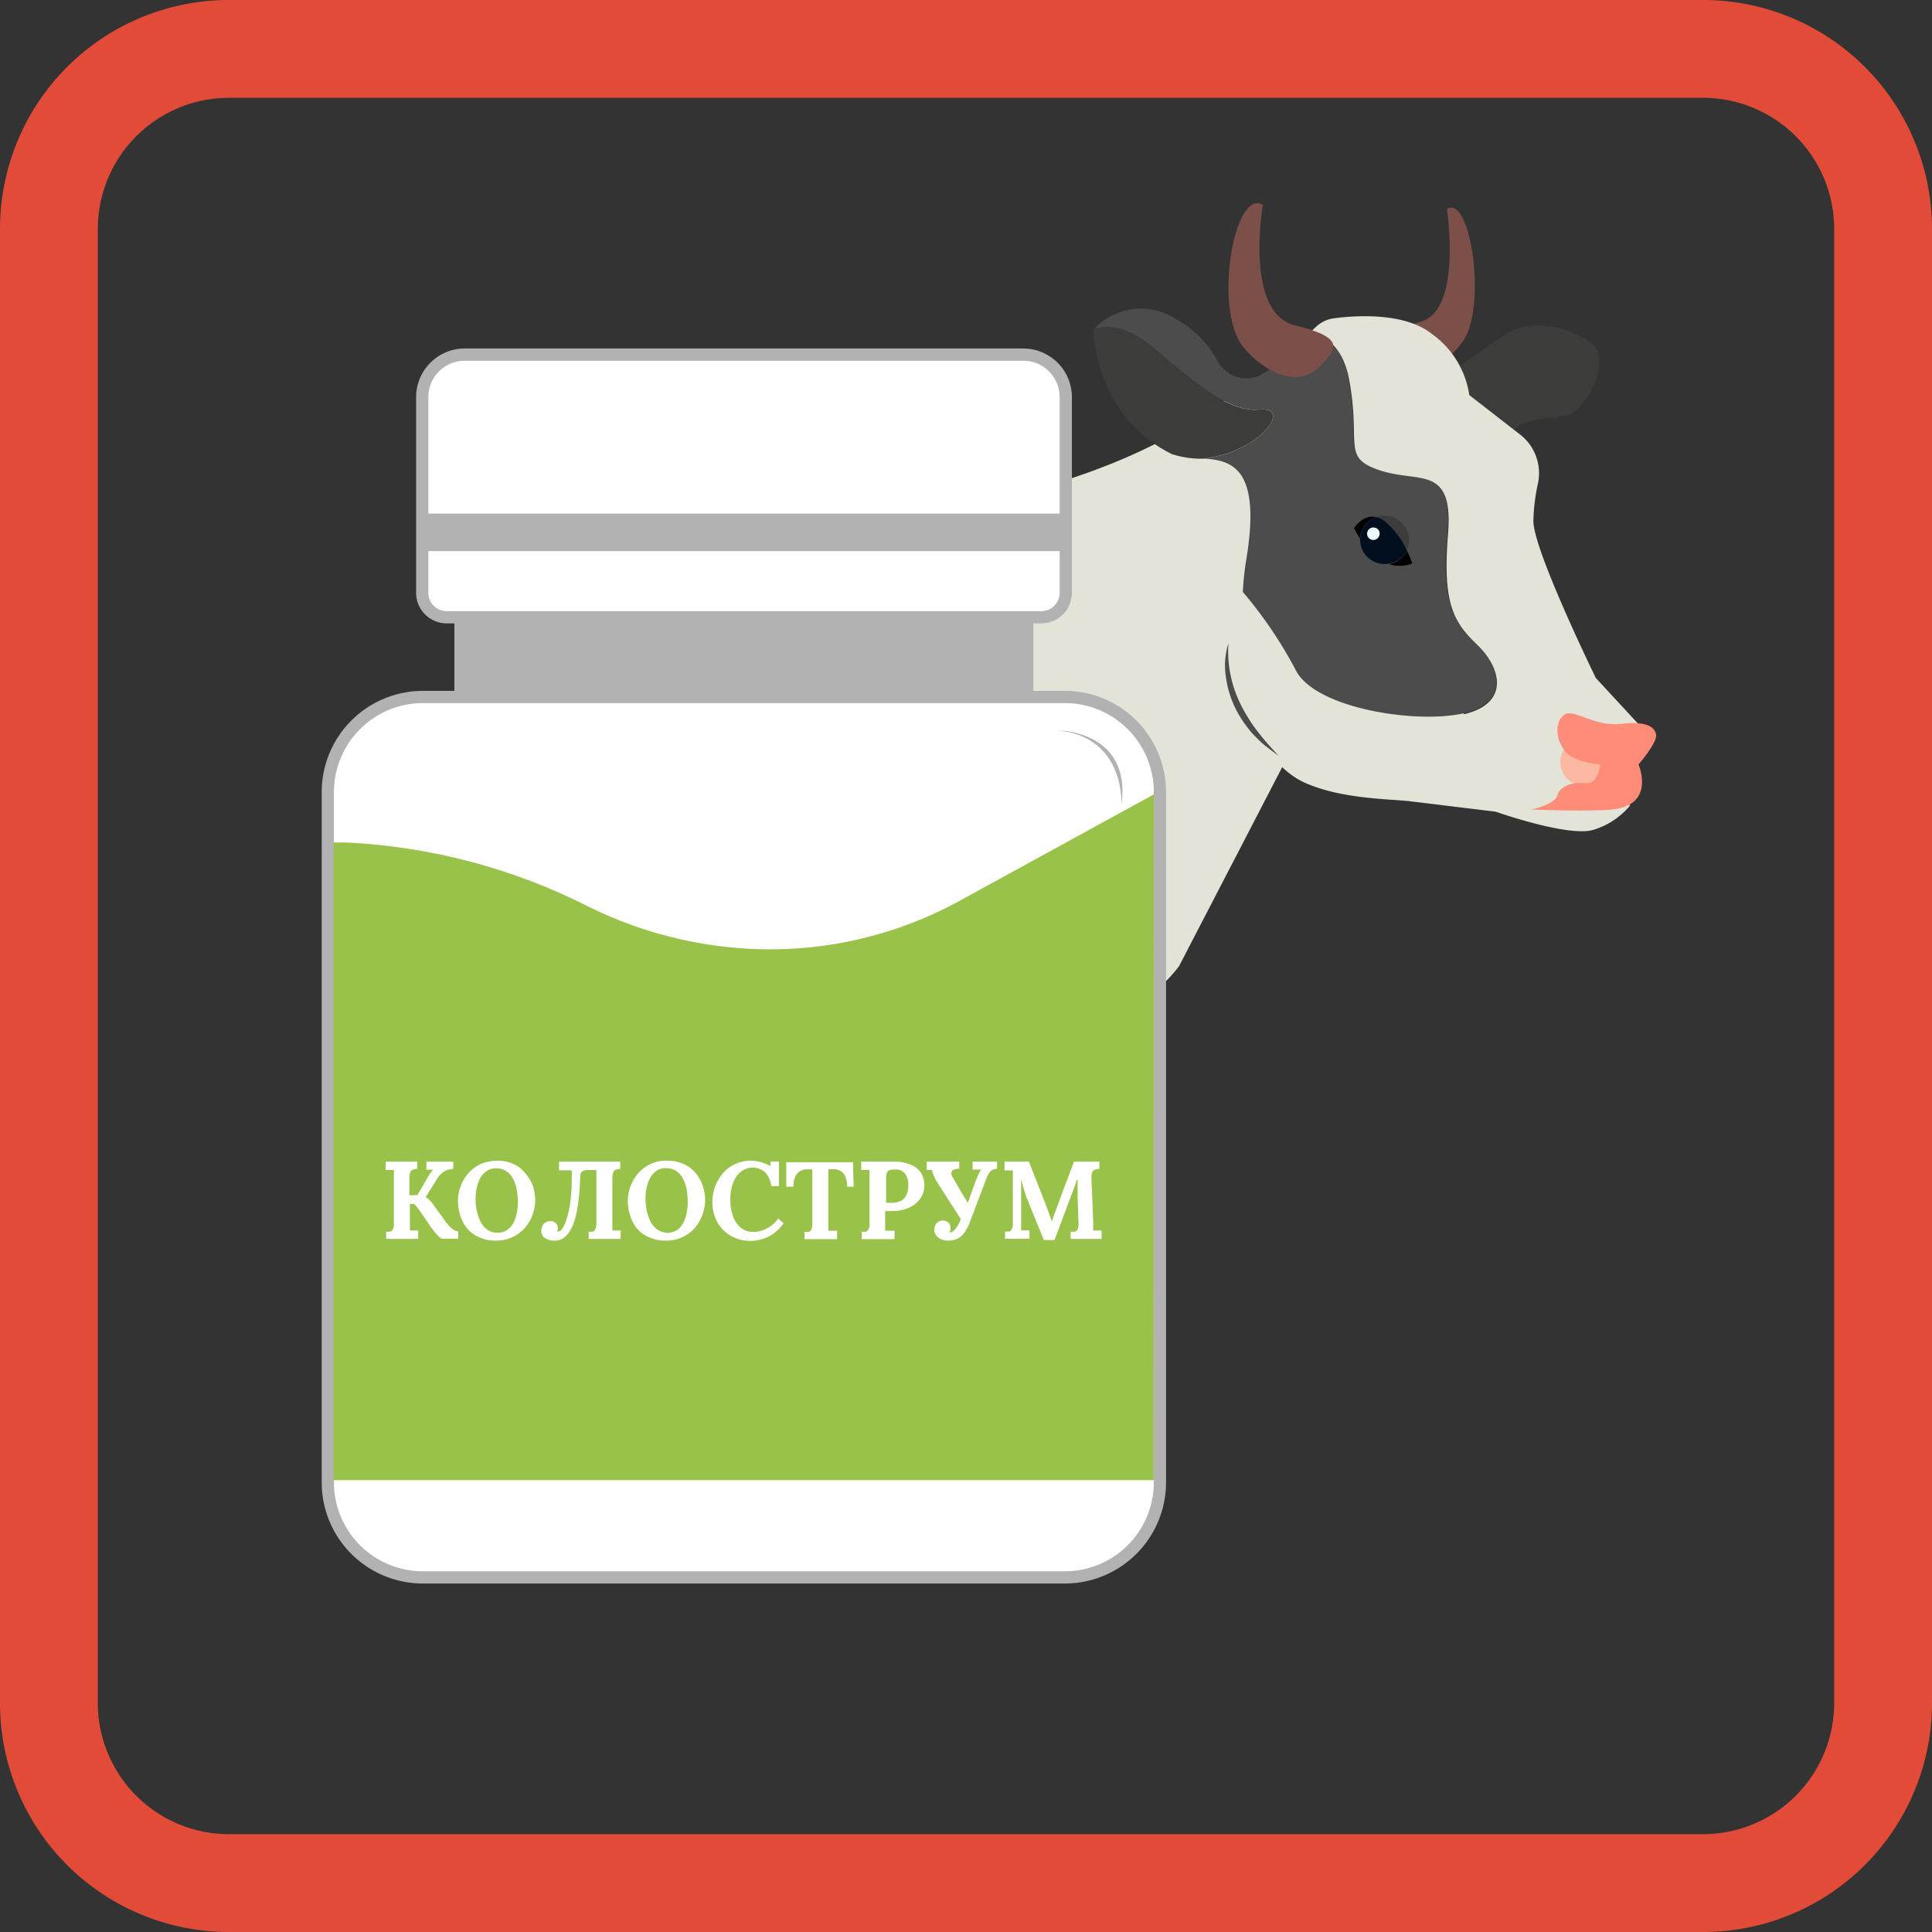
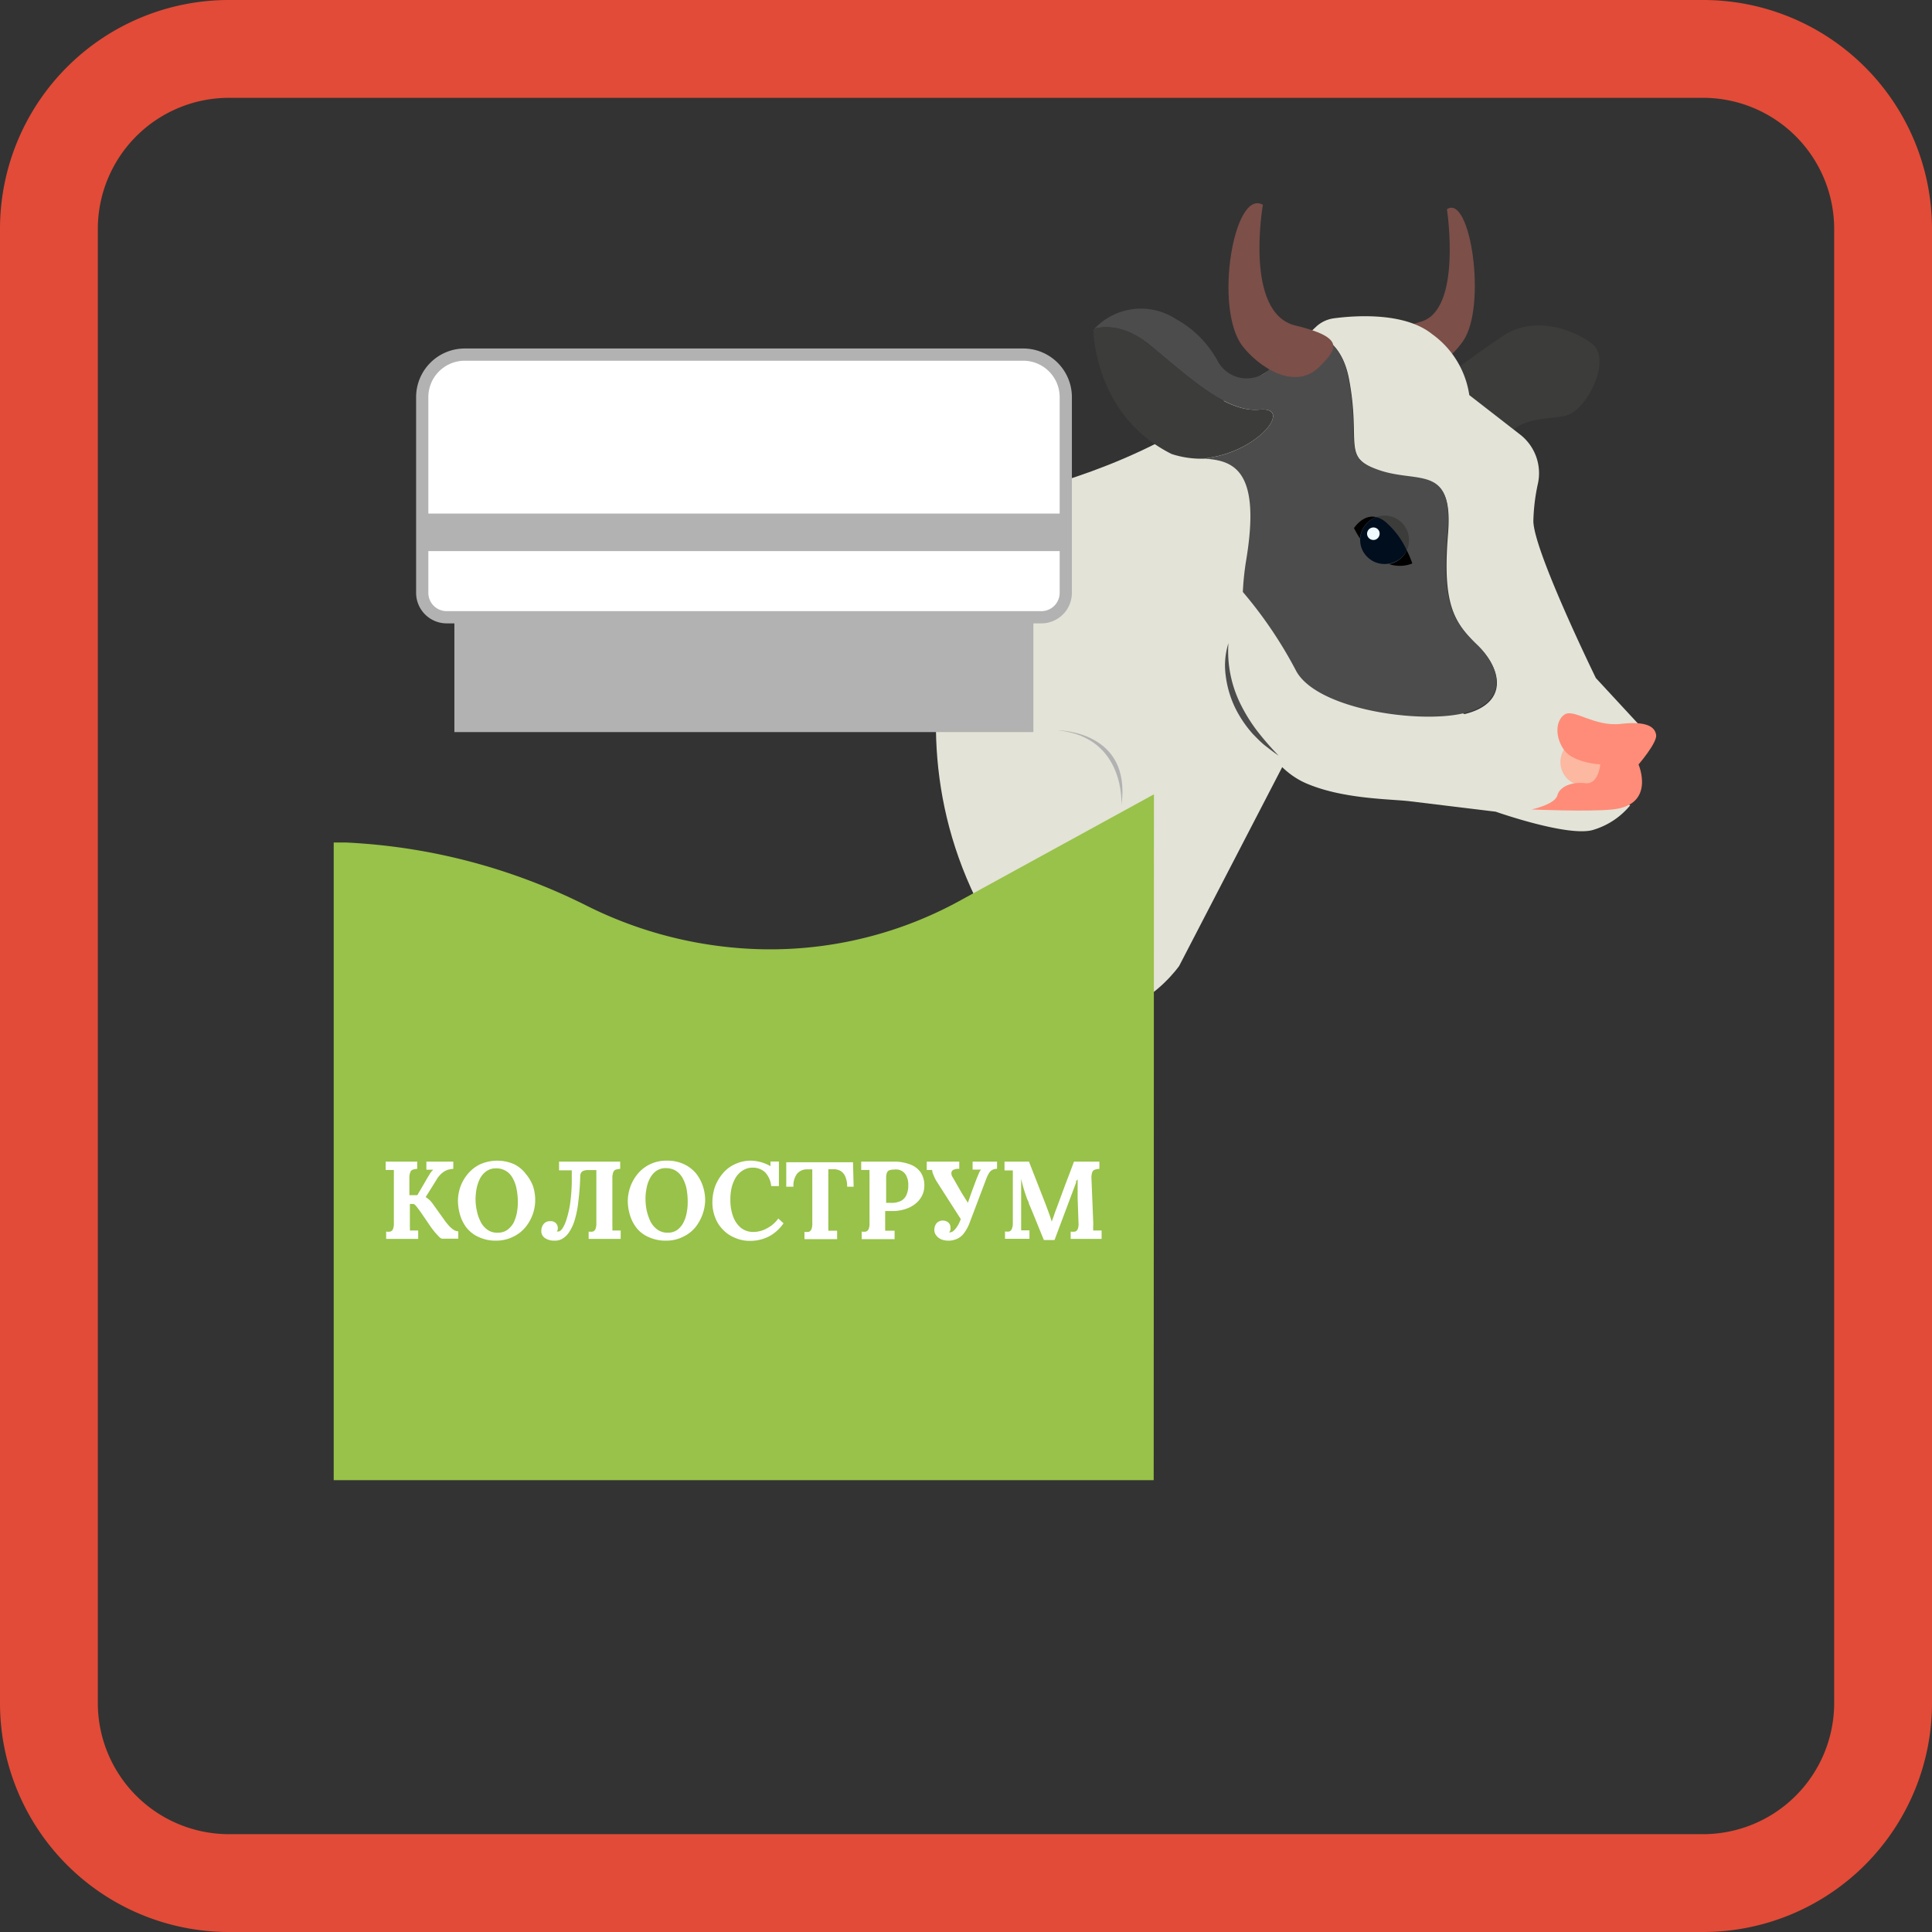
<svg xmlns="http://www.w3.org/2000/svg" id="Слой_1" data-name="Слой 1" viewBox="0 0 158 158">
  <rect x="0" y="0" width="158" height="158" fill="#333333" stroke="none" />
  <defs>
    <style>.cls-1{fill:#e24b37;}.cls-2{fill:#7c4f49;}.cls-3{fill:#3c3c3b;}.cls-4{fill:#e3e3d7;}.cls-5{fill:#fcb8a1;}.cls-6{fill:#ff8c78;}.cls-7{fill:#4c4c4c;}.cls-8{fill:#000e1e;}.cls-9{fill:#effaff;}.cls-10{fill:#b2b2b2;}.cls-11,.cls-13{fill:#fff;}.cls-11{stroke:#b2b2b2;stroke-miterlimit:10;}.cls-12{fill:#98c249;}</style>
  </defs>
  <g id="Колострум">
    <path class="cls-1" d="M139.28,8A10.73,10.73,0,0,1,150,18.72V139.28A10.73,10.73,0,0,1,139.28,150H18.72A10.73,10.73,0,0,1,8,139.28V18.72A10.73,10.73,0,0,1,18.72,8H139.28m0-8H18.72A18.72,18.72,0,0,0,0,18.72V139.28A18.72,18.72,0,0,0,18.72,158H139.28A18.72,18.72,0,0,0,158,139.28V18.72A18.72,18.72,0,0,0,139.28,0Z" />
    <path class="cls-2" d="M118.33,17.11s1.27,8.26-2.14,9.2-2.67,1.83-1.7,3c1.7,2.11,4.17.06,5.19-1.46C121.6,25,120.26,15.83,118.33,17.11Z" />
    <path class="cls-3" d="M117.91,31.06s2.54-1.94,5-3.59,5.66-.62,7.3.65-.43,5.49-2.2,5.88-4,0-5.1,2.29S117.91,31.06,117.91,31.06Z" />
    <path class="cls-4" d="M134.21,59.45l-3.7-4S125.4,45,125.4,42.6a15.83,15.83,0,0,1,.38-3.09,4,4,0,0,0-1.5-4l-4.12-3.2a7.48,7.48,0,0,0-3.06-5c-2.24-1.79-6.27-1.51-8-1.28a2.64,2.64,0,0,0-1.49.71l-.5.47c1.31.27,2.73,1.19,3.22,3.82,1,5.33-.66,6.41,2.55,7.5s6-.49,5.54,5.13.41,7.2,2.41,9.12,2.58,4.74-1.07,5.62l-18.07-9.92a18.14,18.14,0,0,0,0,2.23l0,2.92c-.22,4,1.57,9,5.27,10.49,3,1.25,6.86,1.22,8.36,1.41l7,.85s6,2.12,8,1.48a6.22,6.22,0,0,0,3-2l-2-1.12A21.4,21.4,0,0,0,134.21,59.45Z" />
    <path class="cls-4" d="M99.6,33.14c-6.13,4.74-15.71,7.25-17.11,7.25S70.33,59,81.7,76.87C89.45,89,96.43,79,96.43,79L105.5,61.5,109,28.31S105.72,28.4,99.6,33.14Z" />
    <path class="cls-5" d="M131.45,62.32a1.92,1.92,0,1,1-1.92-1.92A1.92,1.92,0,0,1,131.45,62.32Z" />
    <path class="cls-6" d="M134,62.52s1.54-1.79,1.44-2.42-.71-1.15-2.89-.9-3.85-1.28-4.61-.76-.77,1.91,0,2.93,2.93,1.15,2.93,1.15-.14,1.66-1.22,1.53-2.1.26-2.29,1-2.11,1.15-2.11,1.15,4.71.2,6.61,0C135.44,65.84,134,62.52,134,62.52Z" />
    <path class="cls-7" d="M120.78,52.71c-2-1.92-2.91-3.5-2.41-9.12s-2.34-4.05-5.54-5.13-1.55-2.17-2.55-7.5c-.49-2.63-1.91-3.55-3.22-3.82l-3.26,3.07a2.69,2.69,0,0,1-4.16-.58,8.57,8.57,0,0,0-3.46-3.53,5.22,5.22,0,0,0-6.67.78c1-.26,2.65-.24,4.65,1.43,3.37,2.81,6.25,5.44,8.87,5.19s.16,3.11-3.75,3.87l-.77.14c2.31.15,4.65.86,3.4,8.32a22.42,22.42,0,0,0-.27,2.58A34.92,34.92,0,0,1,106,54.87C107.7,58,116,59.21,119.7,58.33S122.78,54.62,120.78,52.71Z" />
    <path class="cls-3" d="M103,33.5c-2.62.25-5.5-2.38-8.87-5.19-2-1.67-3.64-1.69-4.65-1.43a.28.28,0,0,1-.06.06s0,7,6.4,10.19a7.79,7.79,0,0,0,2.66.38l.77-.14C103.19,36.61,105.66,33.25,103,33.5Z" />
    <path d="M113.92,46.05a1.32,1.32,0,0,1-.33.08,2.79,2.79,0,0,0,1.91-.05,9.07,9.07,0,0,0-.45-1.07A2,2,0,0,1,113.92,46.05Z" />
    <path d="M112.55,42.29h0c-1.09-.26-1.82.9-1.82.9a9,9,0,0,0,.49.85A2,2,0,0,1,112.55,42.29Z" />
    <path class="cls-3" d="M113.32,42.69A6.73,6.73,0,0,1,115.05,45a2,2,0,0,0-2.48-2.72A1.9,1.9,0,0,1,113.32,42.69Z" />
    <path class="cls-8" d="M113.32,42.69a1.9,1.9,0,0,0-.75-.4h0A2,2,0,0,0,111.24,44a2,2,0,0,0,.11.82,2,2,0,0,0,2.24,1.27,1.32,1.32,0,0,0,.33-.08,2,2,0,0,0,1.13-1A6.73,6.73,0,0,0,113.32,42.69Z" />
    <path class="cls-9" d="M112.8,43.47a.53.53,0,0,1-.31.66.52.52,0,0,1-.66-.31.51.51,0,0,1,.31-.65A.51.51,0,0,1,112.8,43.47Z" />
    <path class="cls-2" d="M103.28,16.75s-1.56,8.86,2.66,9.87,3.29,2,2.09,3.25c-2.09,2.26-5.15.07-6.41-1.56C99.24,25.24,100.91,15.37,103.28,16.75Z" />
    <path class="cls-7" d="M100.46,52.6a9.77,9.77,0,0,0,1,5,13.49,13.49,0,0,0,1.37,2.2,24.77,24.77,0,0,0,1.74,2c-.37-.25-.72-.52-1.08-.8s-.66-.6-1-.94A9.5,9.5,0,0,1,101,57.86a8.45,8.45,0,0,1-.76-2.6A6.12,6.12,0,0,1,100.46,52.6Z" />
    <path class="cls-10" d="M37.16,45.08H84.51V59.87H37.16Z" />
    <path class="cls-11" d="M85.14,50.48H36.53a2,2,0,0,1-2-2v-16A3.48,3.48,0,0,1,38,29H83.68a3.48,3.48,0,0,1,3.48,3.48v16A2,2,0,0,1,85.14,50.48Z" />
-     <path class="cls-11" d="M87.08,129H34.58a7.77,7.77,0,0,1-7.77-7.78V64.79A7.78,7.78,0,0,1,34.58,57h52.5a7.78,7.78,0,0,1,7.78,7.78v56.43A7.78,7.78,0,0,1,87.08,129Z" />
    <path class="cls-10" d="M34.51,42H87.16v3.07H34.51Z" />
    <path class="cls-12" d="M94.35,121.05H27.29V68.9l1,0A49,49,0,0,1,48,74.08h0a33.61,33.61,0,0,0,12.24,3.44,32.24,32.24,0,0,0,18.13-3.79l16-8.77Z" />
    <path class="cls-13" d="M31.58,101.32v-.6a1.11,1.11,0,0,0,.34,0,.35.35,0,0,0,.22-.21,1.31,1.31,0,0,0,.07-.52V96.49c0-.16,0-.31,0-.46s0-.27,0-.35l-.36,0h-.31V95h2.58v.59a1.49,1.49,0,0,0-.34.06.33.33,0,0,0-.22.2,1.3,1.3,0,0,0-.08.53v1.36h.65l.69-1.18c.1-.18.21-.36.32-.54a1.56,1.56,0,0,1,.29-.36h-.3l-.26,0V95h2.2v.59a2.55,2.55,0,0,0-.43.07,1.48,1.48,0,0,0-.47.26,2,2,0,0,0-.49.59l-.87,1.39a2.05,2.05,0,0,1,.32.24,2.26,2.26,0,0,1,.25.29l.93,1.3a4.52,4.52,0,0,0,.37.47,1.89,1.89,0,0,0,.4.36.75.75,0,0,0,.4.14v.6H36.14a.63.63,0,0,1-.24-.16l-.34-.37-.3-.39-.89-1.3-.26-.35a1.15,1.15,0,0,0-.27-.27h-.32v1.36c0,.16,0,.32,0,.47a2.36,2.36,0,0,1,0,.34l.37,0h.31v.69Z" />
    <path class="cls-13" d="M40.61,101.46a3.21,3.21,0,0,1-1.45-.29,2.63,2.63,0,0,1-1-.76,3.18,3.18,0,0,1-.54-1.07,4.3,4.3,0,0,1-.17-1.17A3.6,3.6,0,0,1,37.67,97,3.51,3.51,0,0,1,38.26,96a3,3,0,0,1,1-.78,3.44,3.44,0,0,1,2.81,0A2.7,2.7,0,0,1,43,96,3.45,3.45,0,0,1,43.59,97a3.77,3.77,0,0,1,.18,1.14,3.53,3.53,0,0,1-.78,2.2,2.92,2.92,0,0,1-1,.79A3.07,3.07,0,0,1,40.61,101.46Zm.1-.65a1.31,1.31,0,0,0,.78-.23A1.85,1.85,0,0,0,42,100a3.5,3.5,0,0,0,.27-.81,5,5,0,0,0,.08-.85,5.62,5.62,0,0,0-.11-1.13,2.84,2.84,0,0,0-.33-.89,1.48,1.48,0,0,0-1.39-.77,1.31,1.31,0,0,0-.77.25,1.79,1.79,0,0,0-.51.61,3.43,3.43,0,0,0-.27.82,5,5,0,0,0-.08.85,4.2,4.2,0,0,0,.1.9,3.4,3.4,0,0,0,.3.9,1.79,1.79,0,0,0,.56.68A1.36,1.36,0,0,0,40.71,100.81Z" />
    <path class="cls-13" d="M45.35,101.46a1.29,1.29,0,0,1-.78-.21.66.66,0,0,1-.3-.59.89.89,0,0,1,.18-.55.65.65,0,0,1,.56-.24.57.57,0,0,1,.46.17.59.59,0,0,1,.15.41.42.42,0,0,1-.08.26l.14,0c.08,0,.18-.07.3-.22a2.8,2.8,0,0,0,.33-.71,8.38,8.38,0,0,0,.3-1.24,14.68,14.68,0,0,0,.15-1.83l0-1h-.23l-.81,0V95h5v.59a1.49,1.49,0,0,0-.34.06.33.33,0,0,0-.22.2,1.3,1.3,0,0,0-.08.53v3.44c0,.16,0,.32,0,.47a2.36,2.36,0,0,1,0,.34l.37,0h.31v.69H48.14v-.6a1.11,1.11,0,0,0,.34,0,.38.38,0,0,0,.22-.21,1.31,1.31,0,0,0,.07-.52V95.69l-.72,0a.86.86,0,0,0-.45.12.56.56,0,0,0-.15.41,18.83,18.83,0,0,1-.15,2A8.05,8.05,0,0,1,47,99.77a3.58,3.58,0,0,1-.46,1,1.67,1.67,0,0,1-.56.54A1.15,1.15,0,0,1,45.35,101.46Z" />
    <path class="cls-13" d="M54.51,101.46a3.25,3.25,0,0,1-1.46-.29,2.52,2.52,0,0,1-1-.76,3.18,3.18,0,0,1-.54-1.07,4,4,0,0,1-.17-1.17A3.6,3.6,0,0,1,51.57,97,3.48,3.48,0,0,1,52.15,96a3,3,0,0,1,1-.78,3,3,0,0,1,1.39-.3,3.13,3.13,0,0,1,1.42.3,2.79,2.79,0,0,1,1,.79A3.43,3.43,0,0,1,57.48,97a3.78,3.78,0,0,1,.19,1.14,3.69,3.69,0,0,1-.78,2.2,2.86,2.86,0,0,1-1,.79A3,3,0,0,1,54.51,101.46Zm.1-.65a1.31,1.31,0,0,0,.78-.23,1.71,1.71,0,0,0,.5-.6,2.76,2.76,0,0,0,.27-.81,4.14,4.14,0,0,0,.08-.85,5.66,5.66,0,0,0-.1-1.13,3.11,3.11,0,0,0-.34-.89,1.67,1.67,0,0,0-.57-.58,1.62,1.62,0,0,0-.81-.19,1.32,1.32,0,0,0-.78.25,1.77,1.77,0,0,0-.5.61,2.73,2.73,0,0,0-.27.82,4.14,4.14,0,0,0-.08.85,4.9,4.9,0,0,0,.09.9,4.32,4.32,0,0,0,.3.9,1.88,1.88,0,0,0,.56.68A1.39,1.39,0,0,0,54.61,100.81Z" />
    <path class="cls-13" d="M63.07,97a1.94,1.94,0,0,0-.49-1.12,1.46,1.46,0,0,0-1-.39,1.5,1.5,0,0,0-.82.22,1.85,1.85,0,0,0-.58.57,3,3,0,0,0-.34.82,4.26,4.26,0,0,0-.11,1,3.9,3.9,0,0,0,.22,1.37,2.16,2.16,0,0,0,.64.94,1.6,1.6,0,0,0,1,.34,2.31,2.31,0,0,0,1.12-.29,2.62,2.62,0,0,0,.94-.81l.43.39a3.51,3.51,0,0,1-.93.92,3.17,3.17,0,0,1-.94.41,3.35,3.35,0,0,1-.84.11,3,3,0,0,1-1.26-.25,2.79,2.79,0,0,1-1-.68,2.82,2.82,0,0,1-.63-1,3.39,3.39,0,0,1-.22-1.25A4,4,0,0,1,58.49,97,3.71,3.71,0,0,1,59.08,96a2.73,2.73,0,0,1,1-.78,3,3,0,0,1,1.38-.3,3.32,3.32,0,0,1,1.55.45l0-.38h.69V97Z" />
    <path class="cls-13" d="M69.28,97.05a2,2,0,0,0-.14-.8,1,1,0,0,0-.38-.48,1.13,1.13,0,0,0-.59-.15h-.43v4.22c0,.16,0,.32,0,.47s0,.26,0,.34l.39,0h.33v.69H65.79v-.6a1.13,1.13,0,0,0,.35,0,.38.38,0,0,0,.22-.21,1.31,1.31,0,0,0,.07-.52V95.63H66a1.06,1.06,0,0,0-.81.35,1.61,1.61,0,0,0-.3,1.07h-.59l0-2h5.46l.05,2Z" />
    <path class="cls-13" d="M70.47,100.72a1.13,1.13,0,0,0,.35,0,.4.4,0,0,0,.22-.21,1.31,1.31,0,0,0,.07-.52V96.49c0-.16,0-.31,0-.46a2.87,2.87,0,0,1,0-.35l-.36,0h-.32V95H73a3.64,3.64,0,0,1,1.38.21,1.83,1.83,0,0,1,.91.66,1.92,1.92,0,0,1,.3,1.17,1.8,1.8,0,0,1-.17.71,2,2,0,0,1-.48.63,2.42,2.42,0,0,1-.79.46,3.39,3.39,0,0,1-1.12.2h-.64v.79c0,.17,0,.33,0,.48s0,.26,0,.34h.77v.69H70.47Zm2-2.35h.4a1.74,1.74,0,0,0,.81-.16,1,1,0,0,0,.45-.49,1.81,1.81,0,0,0,.15-.78,1.63,1.63,0,0,0-.13-.72.92.92,0,0,0-.31-.4,1,1,0,0,0-.39-.17,1.82,1.82,0,0,0-.38,0,1,1,0,0,0-.32.05.35.35,0,0,0-.21.19,1.16,1.16,0,0,0-.07.47Z" />
    <path class="cls-13" d="M78.71,99.91l-2.14-3.34a3.59,3.59,0,0,1-.23-.48,1.2,1.2,0,0,1-.11-.41l-.44,0V95h2.66v.59a.91.91,0,0,0-.43.06.29.29,0,0,0-.21.23.56.56,0,0,0,.11.41l.74,1.29.32.51a4.44,4.44,0,0,1,.26.43Zm-1.2,1.55a1.41,1.41,0,0,1-.54-.11,1,1,0,0,1-.4-.31.72.72,0,0,1-.16-.47.93.93,0,0,1,.16-.51.71.71,0,0,1,1-.07.53.53,0,0,1,.16.39.69.69,0,0,1,0,.2.66.66,0,0,1-.11.2l0,0a.11.11,0,0,0,.08,0c.15,0,.32-.12.49-.35.06-.08.11-.16.16-.24s.1-.19.15-.31.12-.28.19-.46L79,98.8c.09-.26.21-.59.35-1s.3-.82.49-1.33c.06-.16.13-.32.19-.46a1.21,1.21,0,0,1,.2-.36l-.69,0V95h2v.59a.8.8,0,0,0-.36.07.71.71,0,0,0-.28.25,2.73,2.73,0,0,0-.26.54l-1.31,3.46a3.42,3.42,0,0,1-.54,1,1.41,1.41,0,0,1-.59.43A1.59,1.59,0,0,1,77.51,101.46Z" />
    <path class="cls-13" d="M85.37,101.41c-.21-.5-.41-1-.61-1.49s-.4-1-.61-1.47c0-.12-.11-.28-.18-.48s-.16-.45-.24-.72-.15-.55-.22-.84c0,.34,0,.66,0,1s0,.58,0,.85V99c0,.13,0,.27,0,.4v.41c0,.16,0,.32,0,.47s0,.26,0,.34l.37,0h.31v.69h-2v-.6a1.18,1.18,0,0,0,.35,0,.36.36,0,0,0,.21-.21,1.27,1.27,0,0,0,.08-.52l0-3.45c0-.16,0-.31,0-.46s0-.27,0-.35l-.36,0h-.32V95h2l1.36,3.48.18.48.19.53c.06.17.1.31.13.41h0c.08-.21.15-.41.22-.61s.14-.39.21-.57l.69-1.87c.24-.62.47-1.23.7-1.85h2.08v.59a1.7,1.7,0,0,0-.35.06.35.35,0,0,0-.23.2,1.34,1.34,0,0,0-.07.53l.14,3.44a3.68,3.68,0,0,1,0,.47c0,.15,0,.26,0,.34l.38,0h.31v.69H87.56v-.6a1.25,1.25,0,0,0,.36,0,.35.35,0,0,0,.22-.21,1.18,1.18,0,0,0,.06-.52L88.13,98c0-.07,0-.19,0-.37s0-.37,0-.58,0-.42,0-.6L88,96.6l0,.12-1.76,4.69Z" />
    <path class="cls-10" d="M86.52,59.73s6.06,0,5.19,6.13C91.71,65.86,92.08,60.29,86.52,59.73Z" />
  </g>
</svg>